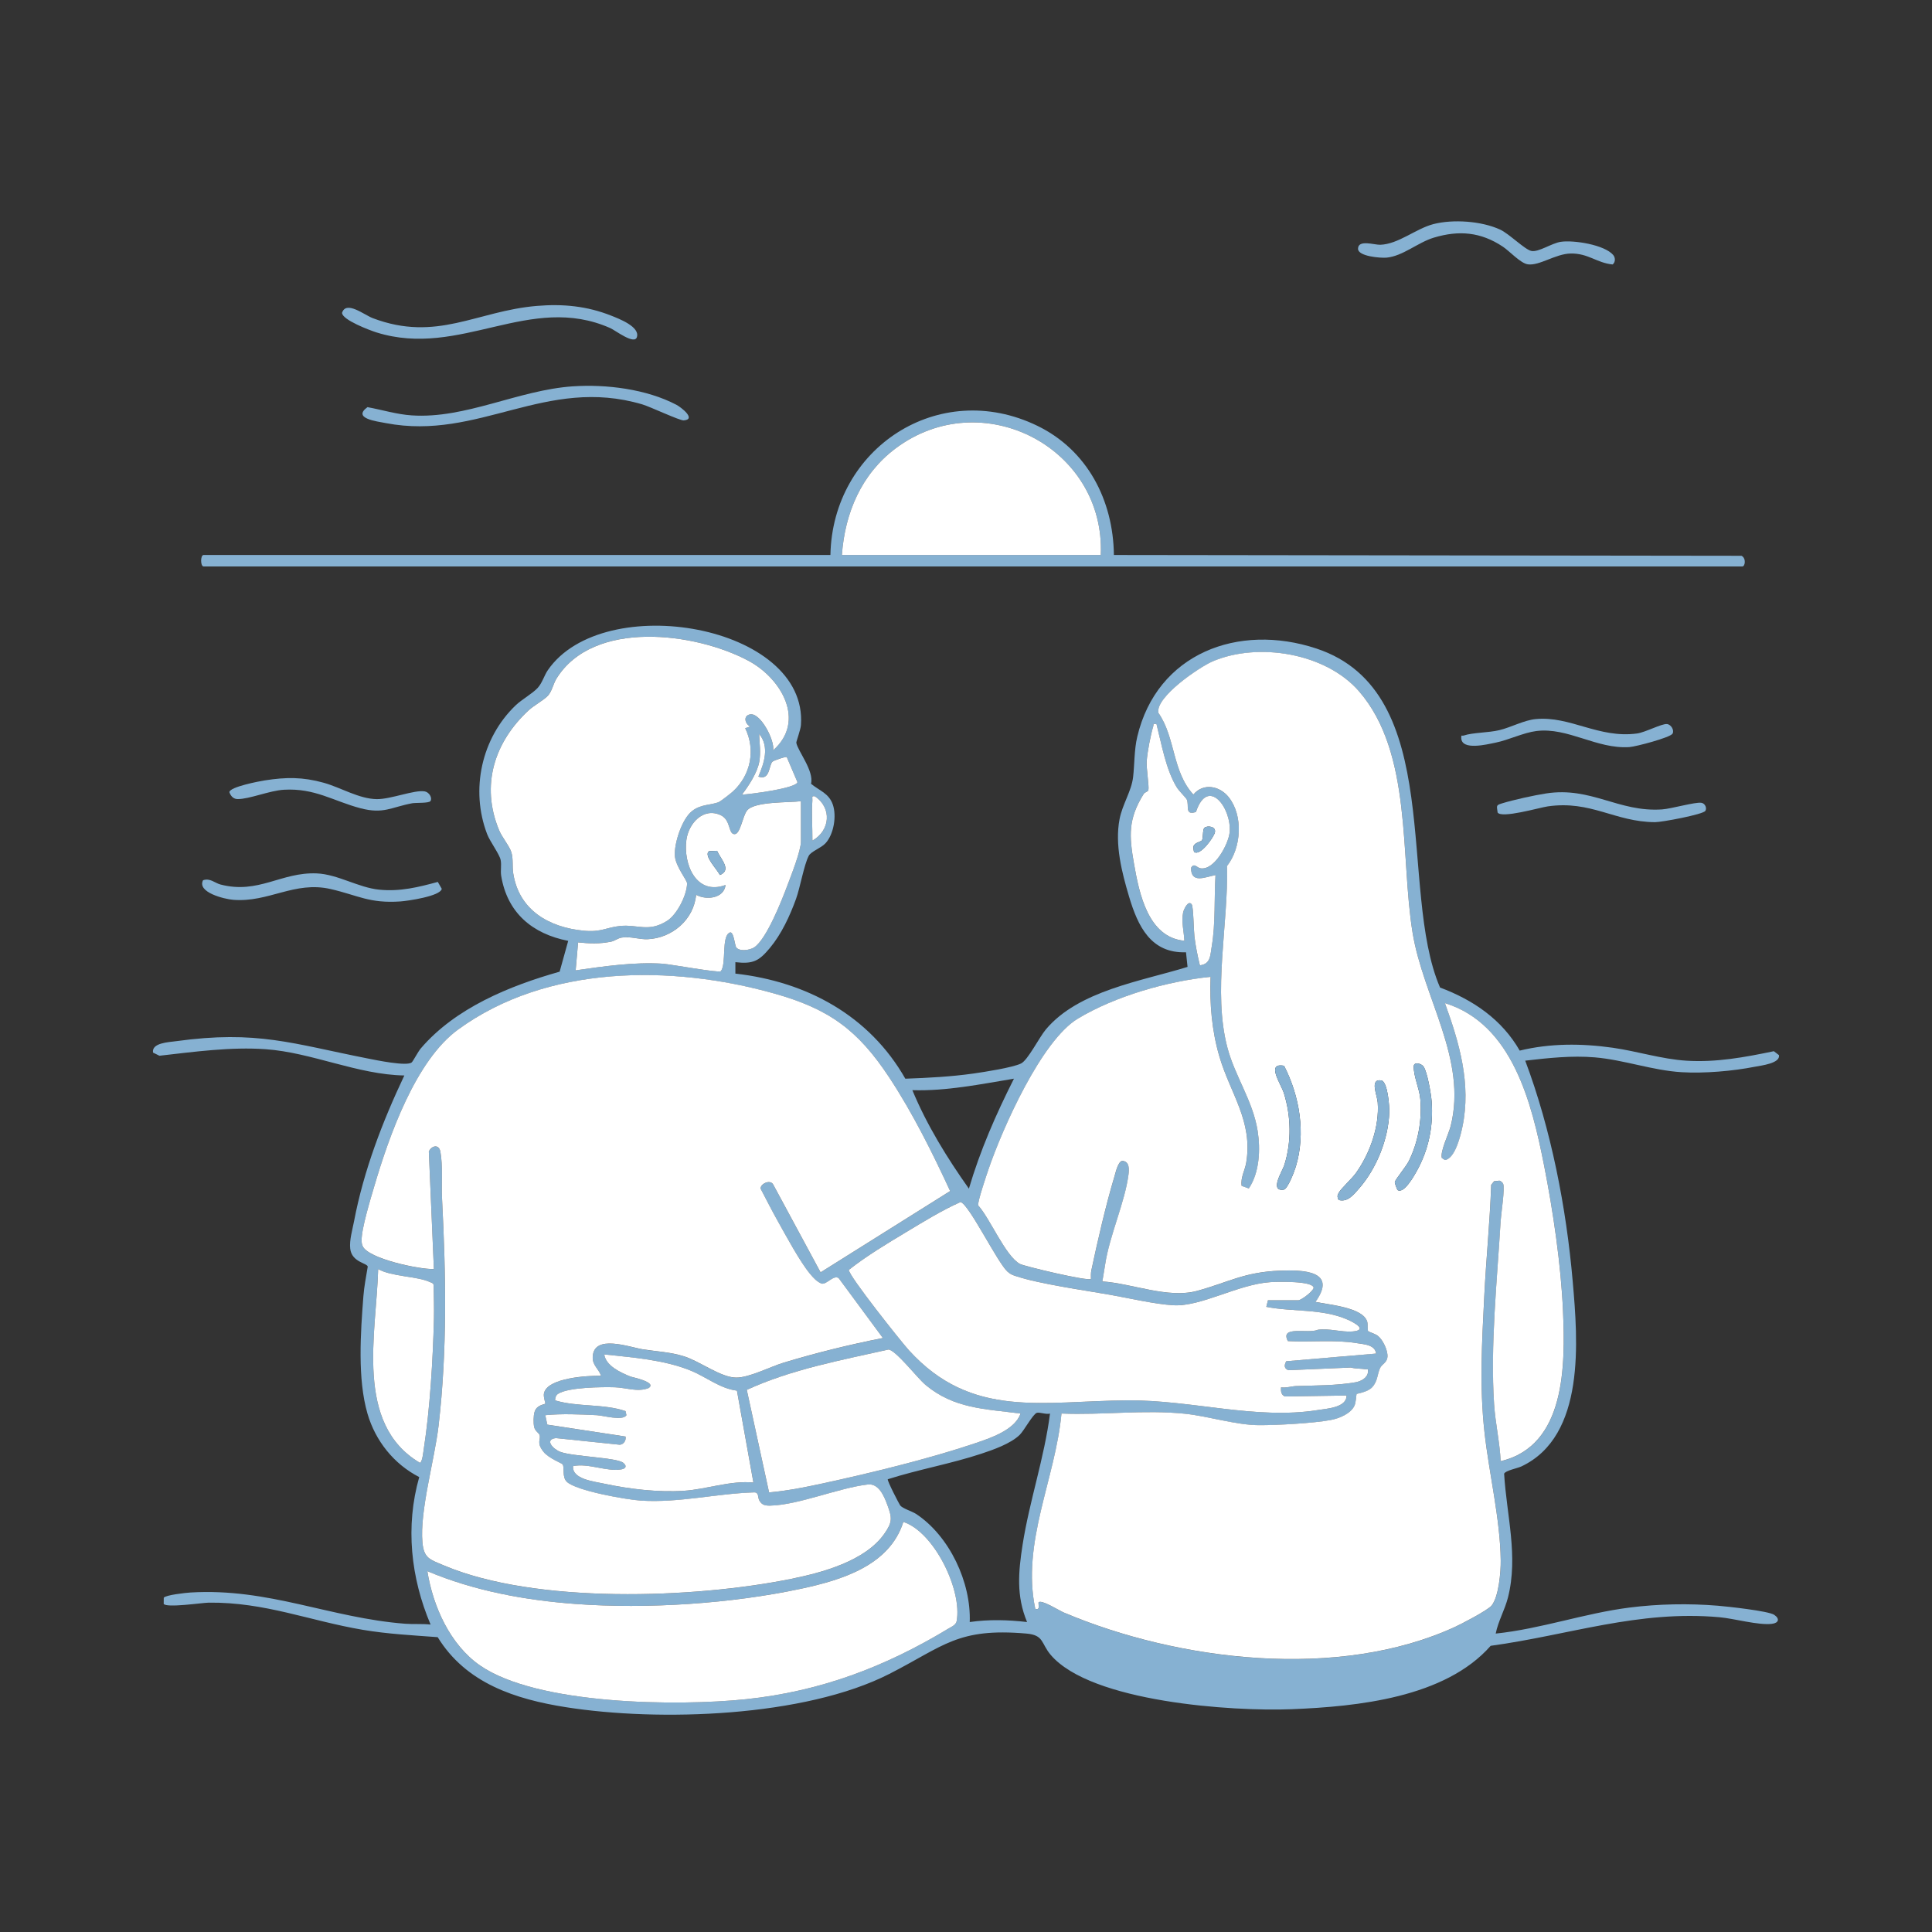
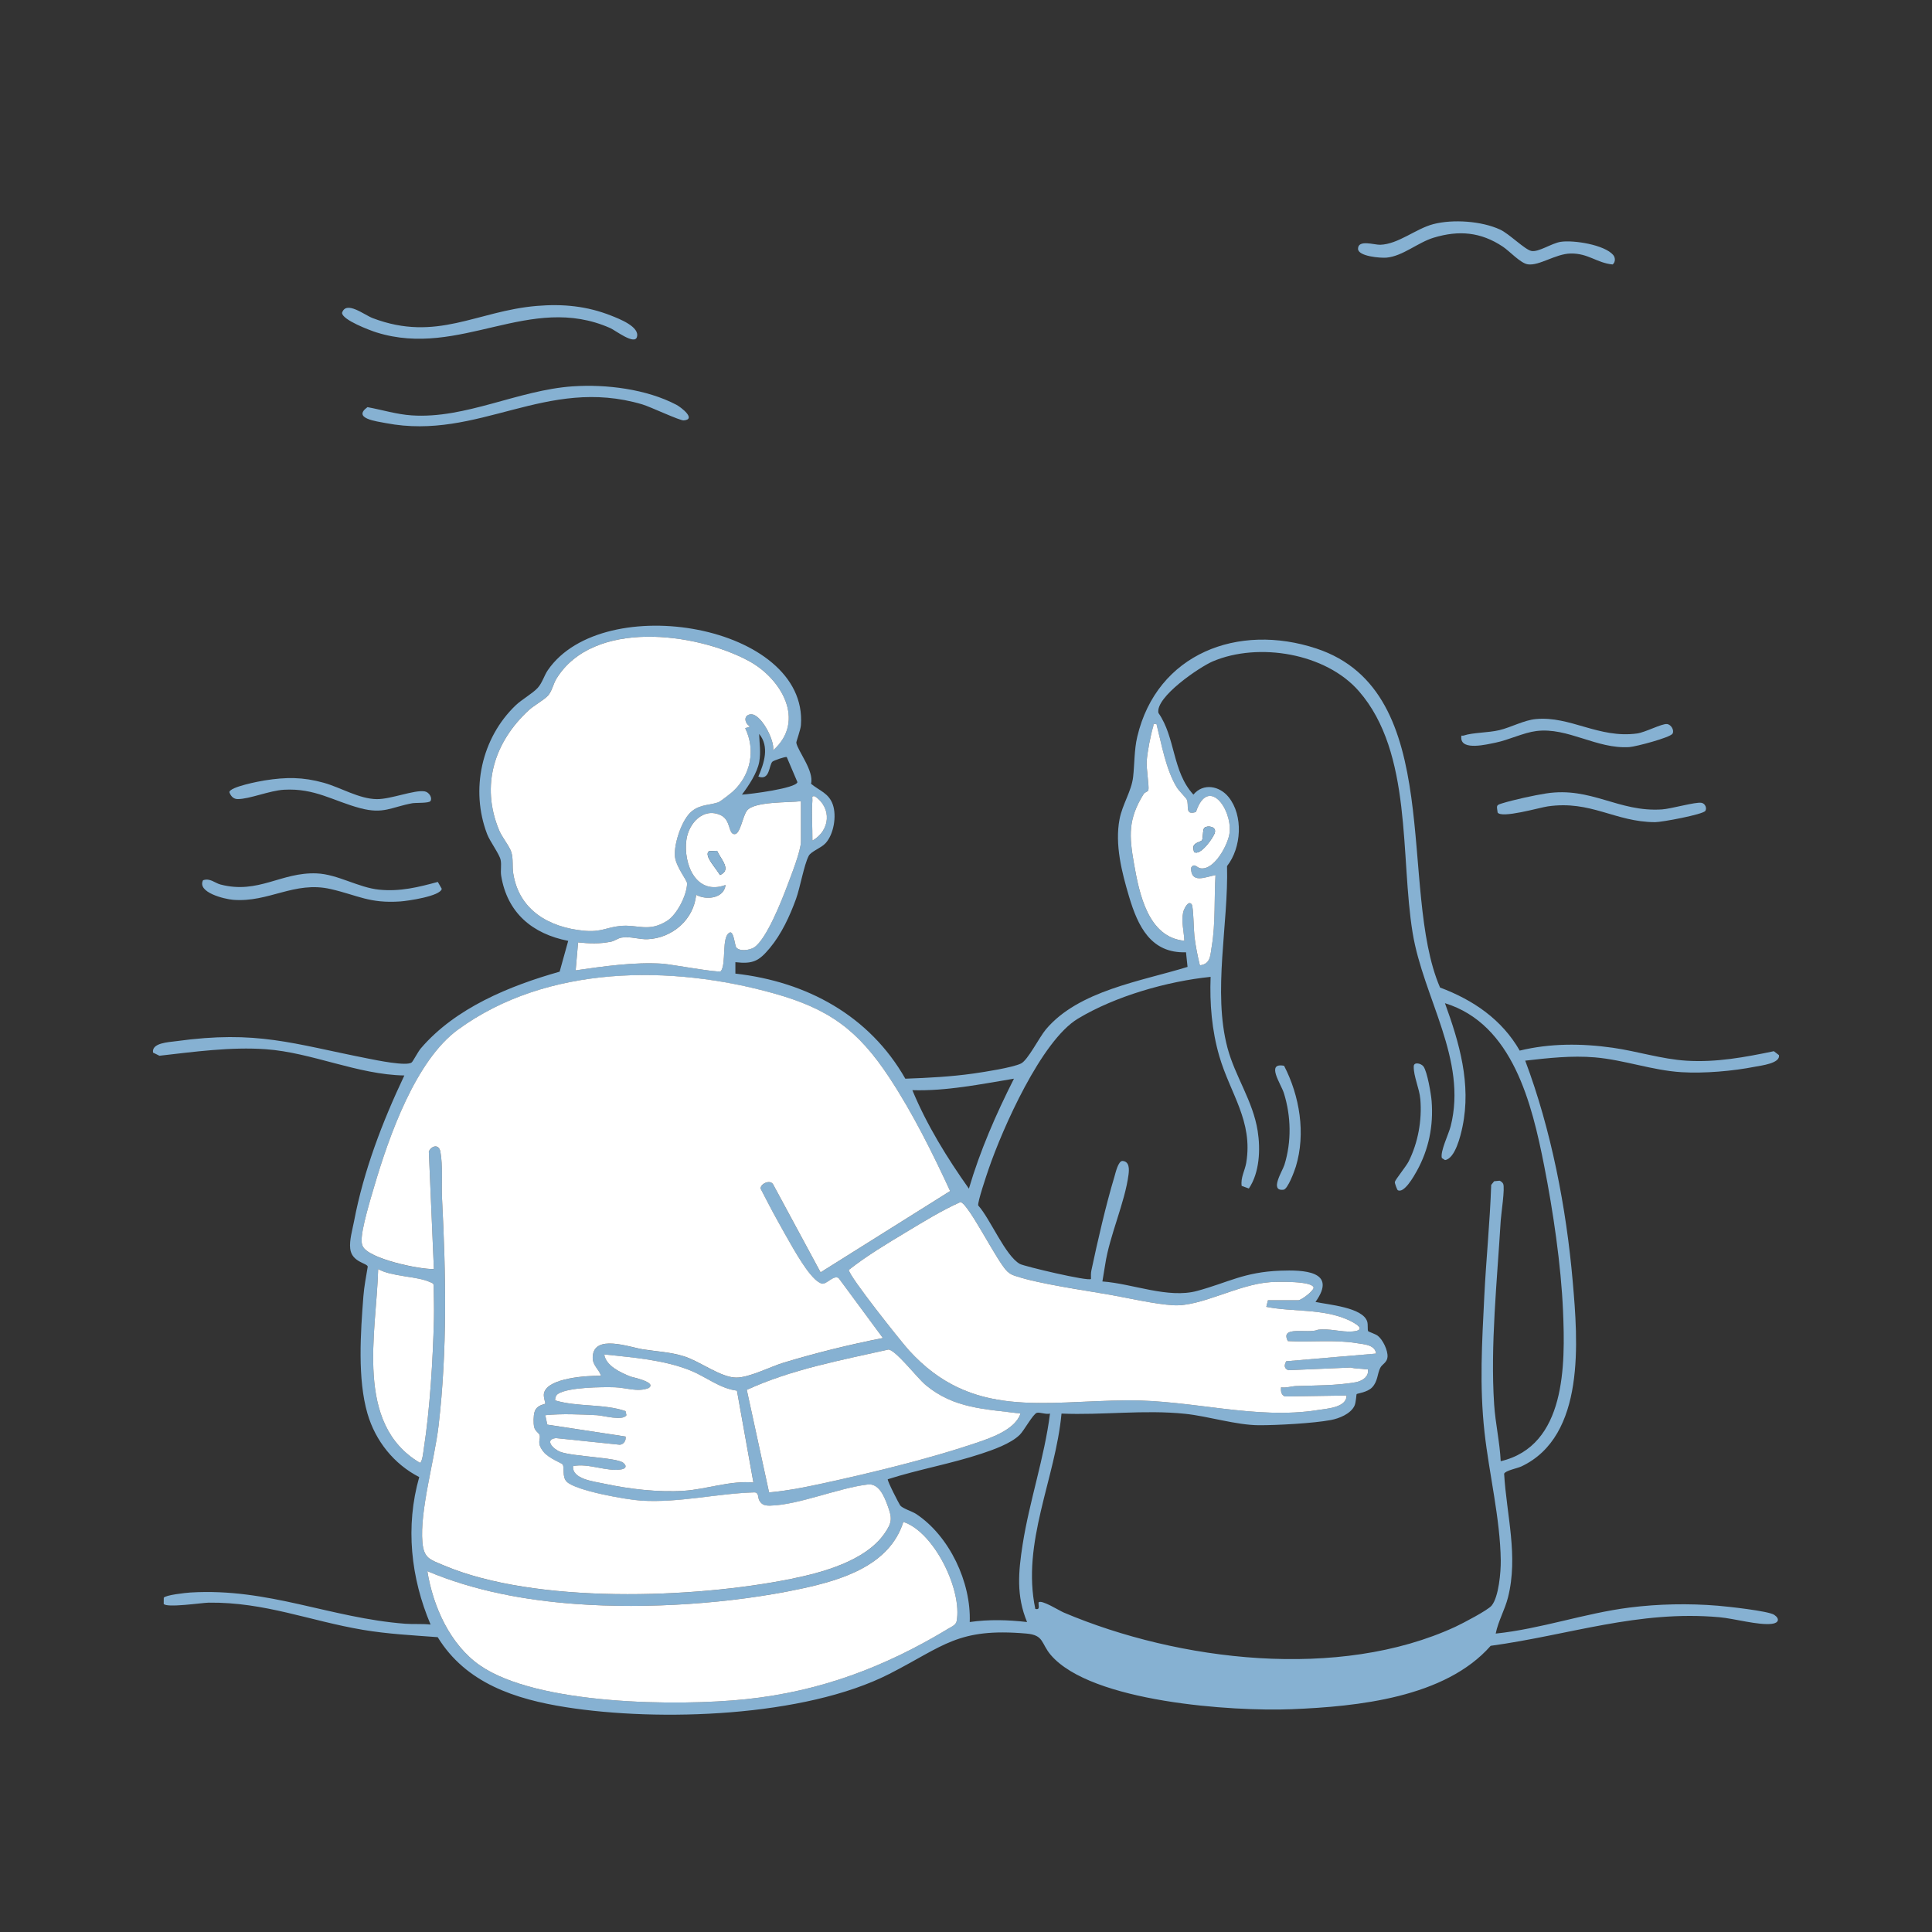
<svg xmlns="http://www.w3.org/2000/svg" width="480" height="480" viewBox="0 0 480 480" fill="none">
  <rect x="0" y="0" width="480" height="480" fill="#333333" stroke="none" />
  <g clip-path="url(#clip0_22_6282)">
    <path d="M182.704 239.028V241.887C200.393 243.885 215.986 252.292 224.926 267.999C230.581 267.799 236.285 267.505 241.883 266.71C244.525 266.335 251.532 265.25 253.657 264.23C255.363 263.414 258.184 257.733 259.849 255.75C267.963 246.1 283.511 243.791 295.041 240.223L294.658 236.588C285.897 236.907 282.685 230.034 280.527 222.807C278.703 216.701 276.948 209.836 278.149 203.526C278.85 199.839 281.121 196.556 281.52 193.036C281.883 189.814 281.785 186.278 282.546 183.055C287.444 162.311 307.682 154.716 327.041 161.12C359.533 171.867 347.205 220.861 357.774 245.35C365.99 248.425 373.139 253.279 377.569 261.02C385.153 259.176 392.95 259.217 400.657 260.306C406.763 261.171 412.834 263.145 419.018 263.528C426.399 263.989 433.54 262.664 440.709 261.167L441.975 262.142C442.374 264.205 437.428 264.744 436.019 265.025C430.495 266.114 423.411 266.722 417.801 266.384C410.529 265.947 403.482 263.316 396.235 262.7C390.466 262.211 384.661 262.86 378.937 263.516C385.39 280.679 389.143 300.057 390.739 318.375C392.017 333.058 393.988 356.776 377.988 364.33C376.991 364.799 373.97 365.358 373.697 366.149C374.304 376.448 377.259 386.591 374.654 396.886C373.872 399.974 372.227 402.743 371.604 405.859C382.861 404.685 393.626 400.818 404.842 399.395C411.999 398.485 419.572 398.342 426.765 398.934C429.143 399.129 439.345 400.231 440.791 401.197C442.236 402.164 441.931 403.229 440.225 403.437C436.85 403.844 430.894 402.123 427.172 401.793C407.012 399.994 389.917 406.218 370.354 408.898C359.008 421.791 337.276 423.985 320.934 424.646C306.257 425.241 271.102 422.912 261.066 411.174C258.599 408.286 259.438 406.235 254.98 405.851C237.922 404.379 234.538 408.943 220.977 415.868C199.864 426.644 163.666 427.782 140.631 424.152C128.015 422.166 115.756 418.189 108.742 406.748C102.525 406.283 96.353 405.969 90.197 404.933C76.905 402.694 65.811 398.016 51.862 398.175C50.238 398.195 41.33 399.541 40.671 398.473L40.687 396.96C41.098 396.274 46.171 395.724 47.315 395.654C66.735 394.472 81.969 401.972 100.668 403.416C102.736 403.575 104.906 403.383 106.979 403.62C102.053 392.004 100.672 379.221 104.157 366.977C97.884 363.759 93.275 358.008 91.3 351.213C88.78 342.541 89.586 331.088 90.283 322.058C90.47 319.615 90.967 317.102 91.365 314.684C91.219 313.795 87.396 313.611 87.013 310.234C86.773 308.117 87.559 305.539 87.962 303.418C90.352 290.839 95.013 278.697 100.457 267.199C88.85 266.995 77.479 261.493 66.051 260.677C57.355 260.053 48.235 261.318 39.608 262.297L38.016 261.509C37.642 259.087 41.884 258.936 43.716 258.683C63.881 255.905 72.585 259.282 91.427 262.99C93.389 263.377 101.132 264.993 102.297 263.94C102.663 263.61 103.856 261.281 104.54 260.482C113.118 250.436 126.602 244.925 139.04 241.41L141.169 233.758C132.273 232.012 126.04 226.816 124.518 217.598C124.302 216.301 124.644 214.959 124.383 213.654C124.09 212.194 121.741 209.106 121.024 207.23C116.803 196.197 119.636 183.329 128.137 175.216C129.643 173.776 132.318 172.3 133.596 170.897C134.728 169.657 135.188 167.834 136.116 166.488C149.877 146.494 200.788 155.234 198.992 180.131C198.907 181.338 197.8 184.275 197.84 184.528C198.195 186.588 202.29 191.511 201.496 194.72C203.577 196.458 205.922 197.045 206.911 199.896C207.9 202.747 207.147 207.279 205.103 209.498C203.98 210.717 201.5 211.521 200.918 212.646C199.738 214.922 198.805 220.482 197.763 223.353C196.228 227.591 194.14 232.098 191.233 235.573C188.554 238.775 187.076 239.554 182.691 239.048L182.704 239.028ZM192.071 186.416C200.32 179.111 194.091 168.527 185.969 164.179C172.77 157.111 147.386 153.815 138.25 168.596C137.46 169.873 137.11 171.749 136.149 172.818C135.188 173.886 132.66 175.257 131.398 176.419C122.848 184.291 119.351 195.092 124 206.271C124.75 208.07 126.622 210.277 127.058 211.774C127.551 213.478 127.229 215.224 127.514 217.027C128.967 226.176 136.446 230.417 145.089 231.233C149.307 231.633 150.647 230.413 153.993 230.058C158.431 229.589 161.102 231.714 165.739 228.77C168.238 227.183 170.653 222.358 170.702 219.486C170.718 218.671 167.872 215.342 167.668 212.671C167.428 209.551 169.435 203.457 171.915 201.512C174.195 199.721 176.503 200.117 178.612 199.248C179.035 199.072 181.604 197.078 182.097 196.621C186.514 192.551 187.76 186.335 185.138 180.914L186.364 180.502C185.097 179.817 184.588 177.92 186.245 177.496C188.863 176.827 192.568 184.026 192.067 186.412L192.071 186.416ZM358.992 249.228C362.595 259.148 365.554 269.292 363.356 279.909C362.892 282.156 361.544 287.829 359.016 288.221L358.226 287.715C357.762 286.116 359.916 281.773 360.413 279.815C364.614 263.267 353.626 247.948 350.967 231.776C347.853 212.85 350.988 187.085 337.622 171.729C329.386 162.262 312.653 159.501 301.311 164.318C298.049 165.704 286.98 173.205 287.814 177.137C292.097 183.28 291.194 191.633 296.498 197.421C298.957 194.464 303 195.243 305.251 198.041C308.948 202.637 308.435 210.627 304.853 215.179C305.243 229.557 301.249 246.361 304.962 260.327C306.86 267.464 311.269 273.46 312.462 280.957C313.194 285.562 312.942 291.341 310.275 295.277L308.492 294.637C308.183 292.585 309.302 290.823 309.624 288.89C311.354 278.526 305.63 271.698 302.923 262.366C301.07 255.979 300.521 249.347 300.773 242.698C290.001 243.804 277.107 247.475 267.788 253.095C258.721 258.556 249.077 280.378 245.624 290.44C245.132 291.867 242.831 298.662 243.035 299.495C246.011 302.774 249.781 312.037 253.396 314.027C254.43 314.598 270.43 318.412 271.049 317.755C271.041 317.041 271.004 316.323 271.155 315.614C272.686 308.411 274.758 299.364 276.867 292.377C277.136 291.488 277.811 288.343 278.919 288.437C280.645 288.58 280.547 290.546 280.38 291.822C279.477 298.801 275.654 306.999 274.583 314.158L273.887 318.379C281.325 318.885 290.188 322.694 297.427 320.724C305.251 318.595 309.058 316.046 318.06 315.699C323.719 315.483 332.398 315.699 326.829 323.461C329.935 324.15 338.562 324.787 339.678 328.335C339.926 329.122 339.702 330.374 339.922 330.742C339.987 330.852 341.734 331.439 342.275 331.851C343.57 332.83 344.836 335.506 344.726 337.108C344.628 338.528 343.407 338.903 342.939 339.809C342.157 341.31 342.361 343.153 340.895 344.695C339.718 345.931 337.194 346.196 337.06 346.359C336.954 346.485 336.917 348.411 336.51 349.275C335.562 351.274 332.716 352.412 330.664 352.799C326.365 353.615 317.266 354.113 312.787 354.092C307.1 354.068 300.228 351.857 294.414 351.253C284.207 350.197 273.972 351.633 263.729 351.2C262.227 367.421 253.738 383.243 257.223 399.737C258.51 400.019 257.94 398.921 258.033 398.106C258.762 397.359 263.171 400.161 264.275 400.626C292.822 412.732 332.696 417.541 361.589 404.167C363.295 403.375 369.638 400.072 370.591 398.909C372.378 396.727 372.895 390.507 372.858 387.689C372.728 377.329 369.968 366.173 368.824 355.842C367.541 344.267 368.201 333.552 368.771 322.009C369.223 312.828 370.175 303.602 370.485 294.388L371.214 293.478L372.553 293.344C372.899 293.442 373.294 293.78 373.453 294.102C373.958 295.13 372.948 301.567 372.846 303.284C371.963 318.13 370.245 334.27 371.218 348.957C371.527 353.648 372.622 358.326 372.846 363.033C389.082 359.219 388.903 339.091 388.329 325.696C387.844 314.272 385.858 300.853 383.639 289.608C380.606 274.251 375.859 254.433 359 249.241L358.992 249.228ZM287.33 179.89C286.276 179.776 286.683 179.89 286.508 180.486C285.848 182.741 285.062 186.755 284.895 189.076C284.761 190.944 285.547 195.402 285.307 196.323C285.209 196.699 284.427 196.797 284.134 197.27C280.246 203.502 280.511 207.654 281.744 214.657C283.051 222.068 285.245 232.893 294.251 233.733C294.141 231.404 293.465 229.039 293.942 226.689C294.1 225.906 295.269 223.443 296.099 224.748C296.498 225.372 296.58 231.315 296.747 232.665C297.04 235.039 297.524 237.523 298.106 239.835C300.785 239.525 300.667 237.372 301.062 235.047C302.011 229.443 301.636 223.129 301.986 217.419C299.401 217.904 295.9 219.637 295.904 215.624C296.645 214.274 297.361 215.575 298.22 215.726C301.693 216.338 305.211 209.706 305.492 206.818C306.074 200.822 300.114 192.816 297.125 201.736C294.243 202.686 295.501 200.108 294.858 198.661C294.646 198.179 292.912 196.544 292.297 195.516C289.642 191.09 288.584 184.883 287.326 179.894L287.33 179.89ZM188.407 192.938C189.853 189.581 191.216 185.507 188.607 182.337C188.676 184.691 189.067 186.885 188.627 189.288C188.126 192.037 185.997 195.226 184.332 197.421C186.347 197.319 197.767 195.871 198.121 194.321L195.463 188.084C195.023 187.958 192.218 188.953 191.917 189.226C191.013 190.058 191.314 194.035 188.403 192.934L188.407 192.938ZM201.842 208.849C206.243 206.377 206.769 200.757 202.445 197.841C201.525 197.669 201.883 198.244 201.838 198.852C201.606 202.046 201.863 205.627 201.842 208.853V208.849ZM198.988 199.06C196.008 199.427 187.422 199.081 185.606 201.357C184.466 202.788 183.953 207.242 182.496 207.238C180.871 207.238 181.633 203.73 179.043 202.523C174.699 200.5 171.068 204.595 170.526 208.678C169.733 214.674 172.945 222.574 180.261 219.862C179.886 223.206 175.481 223.728 172.937 222.305C172.395 228.451 166.984 233.064 160.935 233.338C158.736 233.436 156.688 232.583 154.437 232.938C153.497 233.085 152.694 233.778 151.791 233.958C148.868 234.533 146.559 234.439 143.62 234.133L143.017 241.075C149.881 240.084 157.661 238.962 164.603 239.423C166.581 239.554 178.453 241.728 179.052 241.312C180.542 239.566 179.153 232.685 181.283 231.69C182.296 231.217 182.553 234.904 182.899 235.365C183.721 236.45 186.29 236.087 187.385 235.357C190.455 233.321 194.245 223.643 195.626 219.96C196.558 217.476 198.984 211.382 198.984 209.049V199.056L198.988 199.06ZM203.878 316.119L236.057 295.926C231.697 286.488 226.726 276.491 220.981 267.778C213.16 255.913 206.015 250.672 192.238 246.814C166.805 239.688 135.88 239.684 113.774 255.828C103.258 263.508 96.67 282.258 93.031 294.596C92.111 297.708 89.794 305.286 89.843 308.174C89.851 308.716 89.876 309.071 90.095 309.585C91.447 312.763 104.292 315.434 107.797 315.304L106.543 286.124C107.089 284.73 109.035 284.097 109.413 286.149C110.069 289.689 109.649 294.319 109.833 297.965C110.789 316.747 111.144 335.408 108.965 354.206C107.992 362.592 104.251 375.44 104.951 383.21C105.314 387.203 106.808 387.464 110.244 388.92C133.039 398.591 172.57 397.151 196.623 392.269C204.301 390.711 214.931 387.84 219.682 381.11C221.726 378.214 221.665 377.174 220.472 373.935C219.654 371.716 218.331 368.51 215.595 368.829C208.393 369.665 198.382 373.911 191.461 374.074C190.178 374.102 189.303 373.988 188.643 372.789C188.24 372.055 188.595 370.766 187.385 370.79C177.989 371.072 168.739 373.429 159.282 372.838C155.785 372.618 143.033 370.403 140.786 368.119C139.585 366.899 140.318 364.656 139.776 363.828C139.622 363.592 136.296 362.278 135.086 360.777C133.116 358.33 134.472 357.747 134.036 356.486C133.881 356.042 132.961 355.601 132.721 354.586C132.481 353.57 132.513 351.755 132.819 350.776C133.36 349.018 135.31 348.965 135.481 348.741C135.563 348.635 134.964 347.13 135.143 346.204C135.905 342.301 146.132 341.75 149.324 341.823C148.745 340.066 147.178 339.262 147.259 337.145C147.487 331.374 156.379 334.714 159.754 335.253C163.194 335.799 166.402 335.897 169.859 336.958C173.906 338.197 179.031 342.26 182.911 342.268C186.184 342.276 191.347 339.572 194.71 338.556C202.795 336.113 211.056 334.07 219.349 332.442L208.352 317.543C207.066 316.727 205.454 319.117 204.175 318.938C202.958 318.485 202.066 317.474 201.264 316.507C198.732 313.468 195.267 307.012 193.219 303.357C191.746 300.726 190.378 298.026 188.981 295.351C188.798 294.209 191.318 292.92 192.092 294.29L203.878 316.132V316.119ZM251.914 267.995C243.568 269.369 235.202 271.103 226.673 270.85C230.272 279.529 235.283 287.646 240.718 295.318C243.515 285.823 247.46 276.809 251.914 267.995ZM315.018 323.053H322.55C323.246 323.053 326.088 320.953 326.373 319.99C326.369 318.183 317.156 318.444 315.613 318.546C307.535 319.093 298.457 324.652 291.593 324.289C287.016 324.044 280.564 322.531 275.861 321.699C269.278 320.533 258.392 319.027 252.407 317.053C251.515 316.76 251.002 316.568 250.29 315.911C247.77 313.603 240.69 299.066 238.638 298.65C233.972 300.726 229.486 303.508 225.081 306.155C220.244 309.063 215.338 312 210.897 315.495C210.779 316.866 223.912 333.372 225.85 335.501C241.455 352.644 259.092 348.048 280.197 347.913C296.226 347.811 311.965 352.775 327.391 350.328C329.732 349.956 334.556 349.712 334.568 346.71L319.281 346.95C318.292 346.6 318.19 345.596 318.279 344.67C319.566 344.874 320.804 344.401 322.041 344.36C326.817 344.197 331.991 344.254 336.783 343.422C338.119 343.19 339.812 342.317 339.877 340.804C339.918 339.902 339.832 340.29 339.254 340.188C338.151 340 336.767 340.082 335.607 339.76L320.099 340.424C318.963 339.972 319.049 339.14 319.566 338.197L341.897 336.293C341.612 334.086 338.961 334.009 337.158 333.711C331.499 332.773 325.681 333.515 319.973 333.189C317.901 329.212 325.034 331.455 327.423 330.374C330.249 329.967 333.29 331.019 335.993 330.803C339.922 330.493 336.555 328.629 334.841 327.874C328.47 325.064 321.3 325.998 314.615 324.681L315.022 323.053H315.018ZM93.955 315.304C93.548 331.121 87.966 353.774 104.324 363.432C104.931 363.318 105.2 360.565 105.297 359.913C106.828 350.001 107.557 337.798 107.809 327.76C107.883 324.925 107.777 322.066 107.736 319.236C107.606 318.746 107.19 318.701 106.816 318.526C103.653 317.045 97.362 317.221 93.955 315.304ZM253.543 351.2C244.773 350.038 237.018 350.022 229.926 344.063C227.89 342.354 222.602 335.477 220.737 335.293C208.849 337.965 196.639 340.221 185.537 345.311L191.074 370.795C196.236 370.334 201.281 369.241 206.325 368.131C217.622 365.643 231.135 362.311 242.05 358.648C245.885 357.363 252.179 355.304 253.543 351.204V351.2ZM183.09 345.502C178.946 345.021 175.383 342.056 171.581 340.514C164.924 337.818 157.226 337.268 150.134 336.513C150.549 339.364 154.205 341.02 156.656 342.007C157.087 342.182 163.394 343.426 161.13 344.874C158.431 345.935 155.467 344.752 152.776 344.67C149.657 344.577 141.144 344.65 138.645 346.306C138.095 346.669 137.94 347.309 137.92 347.925C143.575 349.618 149.849 348.696 155.422 350.589L155.646 351.612C154.685 353.105 149.963 351.69 148.302 351.604C144.12 351.392 139.577 351.192 135.481 351.604L135.986 353.954L155.43 356.911C155.605 357.853 155.015 358.856 153.997 358.946L138.107 357.298C135.16 357.661 137.484 360.072 139.219 360.712C142.459 361.907 153.142 362.107 154.836 363.42C155.785 364.158 155.573 364.852 154.413 365.064C150.81 365.721 146.233 363.469 142.402 364.252C142.04 367.491 147.601 368.074 150.064 368.608C156.302 369.958 163.528 370.803 169.904 370.387C175.575 370.016 181.38 367.809 187.19 368.327L183.098 345.507L183.09 345.502ZM260.871 351.196C259.992 351.49 258.196 350.788 257.594 351.013C256.584 351.384 254.439 355.418 253.335 356.495C251.084 358.685 246.736 360.206 243.768 361.185C236.252 363.673 228.13 365.097 220.566 367.515C220.35 367.805 223.424 373.727 223.644 374.013C224.246 374.788 226.612 375.481 227.621 376.146C235.894 381.624 241.293 393.121 240.926 402.992C245.624 402.307 250.469 402.441 255.171 402.992C252.46 396.482 253.01 390.511 254.068 383.74C255.754 372.948 259.487 362.123 260.871 351.196ZM106.169 390.352C107.561 399.08 111.803 408.612 119.233 413.764C133.409 423.598 168.45 423.932 185.35 422.162C203.756 420.229 219.78 414.192 235.495 404.693C236.289 404.211 237.49 403.742 237.669 402.792C239.123 395.128 232.112 380.62 224.43 378.116C221.022 388.969 209.032 392.571 199.066 394.708C181.641 398.44 160.739 399.811 143.013 398.501C130.4 397.571 117.837 395.255 106.164 390.352H106.169Z" fill="#86B1D2" />
-     <path d="M206.317 137.88C206.826 111.335 233.244 93.931 257.7 105.776C270.129 111.792 276.586 124.261 276.745 137.884L432.673 138.083C433.878 138.671 433.577 140.735 432.876 140.735H50.592C49.762 140.735 49.762 137.88 50.592 137.88H206.317ZM273.492 137.88C274.608 111.164 243.931 95.31 222.467 111.437C214.028 117.78 209.908 127.45 209.167 137.88H273.492Z" fill="#86B1D2" />
    <path d="M142.313 95.987C150.59 95.42 160.617 96.664 168.039 100.563C169.264 101.208 173.079 104.185 169.879 104.446C168.886 104.528 161.602 101.069 159.583 100.469C135.604 93.377 119.009 109.557 95.901 105.127C93.613 104.687 87.445 103.961 91.296 101.155C94.94 101.82 98.584 102.958 102.301 103.202C115.691 104.095 128.691 96.921 142.313 95.983V95.987Z" fill="#86B1D2" />
    <path d="M133.36 76.005C139.846 75.459 145.826 76.03 151.868 78.428C153.778 79.187 159.074 81.194 158.227 83.775C157.588 85.725 152.89 82.079 151.632 81.52C131.634 72.653 114.409 89.102 93.56 82.597C91.952 82.095 84.986 79.48 84.982 77.718C86 74.582 90.494 78.245 92.62 79.048C108.522 85.064 118.407 77.266 133.356 76.005H133.36Z" fill="#86B1D2" />
    <path d="M400.799 63.357C401.365 64.018 401.373 65.16 400.649 65.707C396.675 65.311 394.599 62.901 390.202 62.986C386.456 63.06 382.434 66.09 379.576 65.67C377.76 65.405 375.077 62.411 373.363 61.273C367.904 57.639 362.481 57.162 356.227 59.042C352.258 60.237 348.529 63.639 344.486 64.01C342.988 64.149 337.394 63.696 337.398 61.807C337.398 59.442 341.449 60.861 342.91 60.812C347.397 60.674 351.773 56.807 356.13 55.677C360.991 54.421 368.091 54.91 372.7 57.039C374.951 58.08 378.823 62.003 380.455 62.346C382.251 62.721 385.508 60.408 387.796 60.074C391.008 59.605 398.621 60.808 400.799 63.349V63.357Z" fill="#86B1D2" />
    <path d="M50.45 218.695C52.184 218.083 53.381 219.389 54.773 219.752C64.231 222.219 69.861 216.619 78.7 216.994C83.919 217.215 88.992 220.51 94.203 221.036C99.415 221.563 104.039 220.392 108.77 219.111L109.755 220.824C109.417 222.676 101.23 223.839 99.459 223.961C91.744 224.491 88.907 222.431 82.144 220.881C73.127 218.818 66.747 224.283 57.904 223.553C55.702 223.369 48.915 221.701 50.446 218.699L50.45 218.695Z" fill="#86B1D2" />
    <path d="M415.525 182.289C414.914 183.263 406.401 185.507 404.805 185.613C396.683 186.143 389.522 180.629 381.689 181.624C378.456 182.036 374.829 183.851 371.547 184.516C369.365 184.956 363.136 186.518 363.047 183.365C363.018 182.411 363.152 182.913 363.669 182.737C365.888 181.987 369.772 182.06 372.512 181.403C375.443 180.698 378.611 178.928 381.571 178.65C390.149 177.847 397.208 183.52 406.723 182.231C408.746 181.958 412.854 179.764 414.145 179.886C415.207 179.988 416.034 181.481 415.529 182.289H415.525Z" fill="#86B1D2" />
    <path d="M423.679 201.471C423.069 202.36 412.87 204.273 411.197 204.265C401.186 204.22 395.295 198.779 384.498 200.349C382.499 200.639 373.017 203.408 372.077 201.858C371.857 200.129 371.649 200.068 373.147 199.603C375.956 198.726 381.196 197.58 384.131 197.127C395.34 195.394 402.09 201.83 412.927 201.096C415.232 200.941 421.143 199.219 422.694 199.452C423.675 199.599 424.127 200.822 423.679 201.471Z" fill="#86B1D2" />
    <path d="M106.942 199.024C106.564 199.591 103.319 199.399 102.399 199.57C97.159 200.549 95.303 202.315 89.562 200.806C82.824 199.032 78.256 195.765 70.546 196.209C66.955 196.417 61.996 198.538 59.06 198.53C57.974 198.53 57.322 197.767 56.988 196.809C57.094 195.491 64.382 194.109 65.786 193.888C71.083 193.056 75.219 193.024 80.418 194.472C84.632 195.642 89.183 198.481 93.593 198.542C97.102 198.591 102.993 196.164 105.534 196.621C106.604 196.813 107.484 198.22 106.942 199.032V199.024Z" fill="#86B1D2" />
-     <path d="M358.992 249.228C375.851 254.421 380.598 274.239 383.631 289.595C385.85 300.841 387.832 314.26 388.321 325.684C388.891 339.078 389.07 359.207 372.838 363.021C372.614 358.314 371.523 353.639 371.209 348.945C370.236 334.257 371.954 318.118 372.838 303.271C372.94 301.554 373.953 295.118 373.445 294.09C373.286 293.768 372.887 293.425 372.545 293.332L371.205 293.466L370.477 294.376C370.167 303.59 369.215 312.816 368.763 321.997C368.193 333.54 367.537 344.254 368.816 355.83C369.96 366.165 372.72 377.321 372.85 387.676C372.887 390.495 372.37 396.711 370.582 398.897C369.63 400.059 363.287 403.367 361.581 404.154C332.687 417.524 292.814 412.716 264.266 400.614C263.167 400.149 258.754 397.347 258.025 398.093C257.932 398.909 258.502 400.01 257.215 399.725C253.73 383.231 262.219 367.409 263.721 351.188C273.964 351.621 284.199 350.185 294.406 351.241C300.219 351.845 307.096 354.056 312.779 354.08C317.258 354.1 326.357 353.603 330.656 352.787C332.708 352.4 335.554 351.262 336.502 349.263C336.913 348.398 336.946 346.477 337.052 346.347C337.186 346.184 339.71 345.918 340.887 344.683C342.353 343.145 342.149 341.301 342.931 339.796C343.403 338.895 344.62 338.516 344.718 337.096C344.828 335.493 343.566 332.818 342.267 331.839C341.722 331.427 339.979 330.839 339.914 330.729C339.69 330.358 339.914 329.11 339.67 328.323C338.554 324.77 329.927 324.134 326.821 323.449C332.39 315.691 323.71 315.471 318.051 315.687C309.05 316.034 305.243 318.583 297.418 320.712C290.18 322.682 281.321 318.873 273.879 318.367L274.575 314.145C275.641 306.987 279.468 298.785 280.372 291.81C280.539 290.534 280.637 288.568 278.911 288.425C277.803 288.335 277.127 291.476 276.859 292.365C274.75 299.356 272.678 308.398 271.147 315.601C270.996 316.307 271.033 317.029 271.041 317.743C270.418 318.399 254.422 314.586 253.388 314.015C249.773 312.024 246.003 302.762 243.027 299.482C242.823 298.65 245.124 291.855 245.616 290.428C249.069 280.365 258.717 258.548 267.78 253.083C277.103 247.466 289.997 243.792 300.765 242.686C300.513 249.334 301.062 255.966 302.915 262.354C305.622 271.686 311.346 278.514 309.616 288.878C309.294 290.811 308.171 292.573 308.484 294.625L310.267 295.265C312.934 291.329 313.186 285.549 312.454 280.945C311.257 273.448 306.847 267.452 304.954 260.314C301.245 246.349 305.235 229.54 304.844 215.167C308.427 210.615 308.94 202.629 305.243 198.028C302.992 195.23 298.953 194.451 296.49 197.408C291.185 191.621 292.089 183.267 287.806 177.125C286.972 173.189 298.041 165.692 301.302 164.305C312.645 159.484 329.374 162.25 337.614 171.717C350.98 187.073 347.845 212.838 350.959 231.763C353.618 247.935 364.606 263.255 360.404 279.802C359.908 281.76 357.754 286.104 358.218 287.703L359.008 288.209C361.532 287.817 362.88 282.144 363.348 279.896C365.546 269.279 362.587 259.136 358.984 249.216L358.992 249.228ZM347.234 295.669C348.801 296.66 351.321 292.153 351.989 290.954C354.973 285.566 356.162 279.717 355.682 273.546C355.543 271.784 354.603 266.257 353.662 264.964C353.109 264.201 351.273 263.732 351.24 264.927C351.175 267.391 352.649 270.405 352.877 273.093C353.316 278.31 352.319 283.861 349.982 288.535C349.367 289.763 346.676 293.05 346.546 293.646C346.477 293.972 347.136 295.608 347.234 295.665V295.669ZM319.029 264.793C314.428 263.908 318.267 269.316 318.972 271.572C320.771 277.323 320.901 283.649 319.102 289.416C318.625 290.941 315.307 296.04 318.894 295.579C319.953 295.444 321.614 290.933 321.948 289.824C324.443 281.613 322.896 272.294 319.024 264.793H319.029ZM332.569 298.128C334.792 298.756 336.282 296.843 337.618 295.322C341.974 290.358 344.954 283 345.162 276.368C345.211 274.843 344.799 268.953 343.256 268.443C340.183 267.884 342.153 272.024 342.292 273.909C342.731 279.904 340.358 286.52 336.93 291.366C335.794 292.969 333.229 295.183 332.561 296.411C332.183 297.108 332.26 297.435 332.569 298.128Z" fill="white" />
    <path d="M203.878 316.12L192.092 294.278C191.318 292.908 188.798 294.196 188.981 295.338C190.378 298.014 191.746 300.714 193.22 303.345C195.267 307 198.732 313.456 201.264 316.495C202.066 317.457 202.958 318.473 204.175 318.926C205.454 319.105 207.066 316.715 208.352 317.531L219.349 332.43C211.056 334.058 202.795 336.101 194.71 338.544C191.347 339.56 186.184 342.268 182.911 342.256C179.027 342.244 173.902 338.185 169.859 336.945C166.402 335.885 163.194 335.783 159.754 335.241C156.379 334.706 147.487 331.362 147.259 337.133C147.174 339.25 148.745 340.057 149.324 341.811C146.128 341.742 135.905 342.289 135.143 346.192C134.964 347.114 135.563 348.623 135.481 348.729C135.31 348.953 133.36 349.006 132.819 350.764C132.518 351.747 132.489 353.583 132.721 354.574C132.953 355.565 133.881 356.034 134.036 356.474C134.476 357.731 133.116 358.318 135.086 360.765C136.296 362.266 139.622 363.579 139.777 363.816C140.322 364.644 139.585 366.887 140.786 368.107C143.034 370.391 155.785 372.606 159.282 372.826C168.739 373.417 177.993 371.06 187.385 370.778C188.595 370.758 188.236 372.047 188.643 372.777C189.303 373.976 190.178 374.094 191.461 374.062C198.386 373.899 208.393 369.653 215.595 368.817C218.331 368.498 219.654 371.708 220.472 373.923C221.669 377.162 221.726 378.202 219.682 381.098C214.931 387.832 204.301 390.699 196.623 392.257C172.57 397.143 133.039 398.583 110.244 388.908C106.808 387.452 105.314 387.191 104.951 383.198C104.247 375.432 107.992 362.58 108.965 354.194C111.148 335.4 110.793 316.735 109.833 297.953C109.645 294.311 110.065 289.681 109.413 286.137C109.035 284.085 107.089 284.722 106.543 286.112L107.797 315.292C104.292 315.418 91.447 312.746 90.095 309.573C89.88 309.059 89.851 308.704 89.843 308.162C89.79 305.274 92.111 297.696 93.031 294.584C96.67 282.246 103.258 263.496 113.774 255.816C135.88 239.672 166.809 239.676 192.238 246.802C206.015 250.66 213.16 255.901 220.981 267.766C226.726 276.478 231.697 286.475 236.057 295.914L203.878 316.107V316.12Z" fill="white" />
    <path d="M192.072 186.416C192.572 184.026 188.868 176.827 186.25 177.5C184.589 177.924 185.102 179.821 186.368 180.506L185.142 180.918C187.768 186.335 186.522 192.555 182.101 196.625C181.609 197.082 179.04 199.076 178.616 199.252C176.503 200.121 174.199 199.725 171.919 201.516C169.44 203.461 167.433 209.555 167.673 212.675C167.88 215.346 170.722 218.675 170.706 219.49C170.653 222.362 168.239 227.187 165.743 228.774C161.106 231.718 158.435 229.593 153.997 230.062C150.651 230.417 149.311 231.637 145.094 231.237C136.45 230.421 128.972 226.18 127.518 217.031C127.233 215.232 127.555 213.483 127.062 211.778C126.631 210.281 124.754 208.074 124.005 206.275C119.351 195.096 122.848 184.295 131.402 176.423C132.664 175.261 135.176 173.903 136.153 172.822C137.13 171.741 137.464 169.877 138.254 168.6C147.39 153.819 172.778 157.115 185.973 164.183C194.095 168.535 200.324 179.115 192.076 186.42L192.072 186.416Z" fill="white" />
    <path d="M315.019 323.053L314.611 324.681C321.296 325.998 328.466 325.064 334.837 327.874C336.551 328.629 339.918 330.493 335.989 330.803C333.286 331.015 330.245 329.967 327.42 330.374C325.034 331.455 317.897 329.212 319.969 333.189C325.677 333.515 331.495 332.773 337.154 333.711C338.953 334.009 341.604 334.09 341.893 336.293L319.562 338.197C319.045 339.14 318.96 339.972 320.095 340.424L335.603 339.76C336.763 340.082 338.147 340 339.251 340.188C339.829 340.286 339.91 339.898 339.873 340.804C339.808 342.317 338.119 343.19 336.779 343.422C331.987 344.254 326.813 344.197 322.037 344.36C320.804 344.401 319.562 344.878 318.276 344.67C318.186 345.596 318.288 346.604 319.277 346.95L334.565 346.71C334.552 349.712 329.728 349.956 327.387 350.327C311.961 352.775 296.222 347.811 280.193 347.913C259.092 348.047 241.456 352.644 225.846 335.501C223.909 333.372 210.775 316.87 210.893 315.495C215.335 312 220.24 309.063 225.077 306.155C229.482 303.508 233.969 300.726 238.634 298.65C240.686 299.066 247.766 313.599 250.286 315.911C250.999 316.564 251.512 316.76 252.403 317.053C258.388 319.027 269.274 320.532 275.857 321.699C280.56 322.531 287.017 324.044 291.589 324.289C298.453 324.656 307.536 319.093 315.609 318.546C317.156 318.44 326.365 318.183 326.369 319.99C326.084 320.948 323.242 323.053 322.546 323.053H315.014H315.019Z" fill="white" />
    <path d="M106.169 390.352C117.841 395.259 130.401 397.571 143.017 398.501C160.743 399.811 181.645 398.44 199.07 394.708C209.04 392.571 221.03 388.969 224.434 378.116C232.112 380.616 239.127 395.128 237.673 402.792C237.494 403.743 236.293 404.212 235.499 404.693C219.784 414.188 203.76 420.229 185.354 422.162C168.454 423.936 133.413 423.602 119.237 413.764C111.811 408.613 107.569 399.081 106.173 390.352H106.169Z" fill="white" />
    <path d="M253.543 351.2C252.179 355.299 245.885 357.359 242.05 358.644C231.135 362.307 217.622 365.639 206.325 368.127C201.281 369.236 196.236 370.33 191.074 370.79L185.537 345.307C196.639 340.216 208.849 337.961 220.737 335.289C222.606 335.473 227.89 342.35 229.926 344.059C237.018 350.018 244.773 350.034 253.543 351.196V351.2Z" fill="white" />
    <path d="M183.09 345.502L187.182 368.323C181.372 367.805 175.571 370.011 169.896 370.383C163.52 370.799 156.294 369.954 150.057 368.604C147.593 368.07 142.032 367.487 142.394 364.248C146.226 363.461 150.802 365.716 154.405 365.06C155.565 364.848 155.777 364.158 154.828 363.416C153.134 362.099 142.451 361.903 139.211 360.708C137.476 360.067 135.152 357.657 138.099 357.294L153.989 358.942C155.003 358.852 155.597 357.849 155.422 356.906L135.978 353.949L135.473 351.6C139.569 351.192 144.113 351.392 148.294 351.6C149.955 351.686 154.677 353.097 155.638 351.608L155.414 350.584C149.845 348.692 143.567 349.618 137.912 347.921C137.932 347.305 138.087 346.665 138.637 346.302C141.141 344.646 149.649 344.572 152.768 344.666C155.459 344.748 158.423 345.931 161.122 344.87C163.386 343.418 157.079 342.174 156.648 342.003C154.197 341.016 150.541 339.356 150.126 336.509C157.218 337.263 164.916 337.818 171.573 340.51C175.375 342.048 178.938 345.013 183.082 345.498L183.09 345.502Z" fill="white" />
    <path d="M198.988 199.06V209.053C198.988 211.382 196.562 217.476 195.63 219.964C194.249 223.647 190.455 233.326 187.389 235.361C186.29 236.087 183.725 236.454 182.903 235.369C182.557 234.908 182.3 231.225 181.287 231.694C179.157 232.685 180.546 239.57 179.056 241.316C178.457 241.732 166.581 239.558 164.607 239.427C157.661 238.966 149.881 240.088 143.021 241.079L143.624 234.137C146.563 234.439 148.868 234.537 151.795 233.962C152.694 233.782 153.501 233.093 154.441 232.942C156.696 232.587 158.74 233.44 160.939 233.342C166.993 233.069 172.403 228.456 172.941 222.309C175.485 223.732 179.89 223.21 180.265 219.866C172.949 222.578 169.737 214.678 170.531 208.682C171.072 204.599 174.704 200.504 179.048 202.527C181.641 203.735 180.876 207.238 182.5 207.242C183.961 207.242 184.47 202.792 185.61 201.361C187.426 199.085 196.012 199.431 198.992 199.064L198.988 199.06ZM178.148 211.382L176.169 211.48C174.651 212.504 178.343 216.142 178.832 217.398C181.93 216.166 179.007 213.385 178.148 211.382Z" fill="white" />
    <path d="M287.33 179.89C288.588 184.879 289.647 191.086 292.301 195.512C292.916 196.54 294.65 198.175 294.862 198.656C295.501 200.104 294.247 202.682 297.129 201.732C300.114 192.812 306.074 200.814 305.496 206.814C305.215 209.702 301.697 216.334 298.225 215.722C297.37 215.571 296.653 214.274 295.908 215.62C295.9 219.633 299.405 217.9 301.99 217.414C301.64 223.125 302.015 229.439 301.066 235.043C300.671 237.368 300.794 239.517 298.111 239.831C297.528 237.514 297.044 235.035 296.751 232.661C296.584 231.315 296.498 225.368 296.103 224.744C295.273 223.443 294.105 225.902 293.946 226.685C293.469 229.035 294.145 231.4 294.255 233.729C285.25 232.889 283.055 222.064 281.748 214.653C280.515 207.65 280.25 203.502 284.138 197.266C284.431 196.797 285.217 196.699 285.311 196.319C285.547 195.398 284.765 190.94 284.899 189.071C285.066 186.751 285.848 182.737 286.512 180.482C286.687 179.886 286.28 179.772 287.334 179.886L287.33 179.89ZM296.71 211.692C298.192 212.708 301.522 208.086 301.832 206.814C302.21 205.26 299.861 205.056 299.234 205.672C298.738 206.161 298.974 208.192 298.64 208.747C298.396 209.155 296.873 209.314 296.555 210.175C296.429 210.521 296.572 211.594 296.706 211.688L296.71 211.692Z" fill="white" />
    <path d="M93.955 315.304C97.363 317.221 103.653 317.045 106.816 318.526C107.191 318.701 107.61 318.746 107.736 319.236C107.777 322.07 107.879 324.929 107.809 327.76C107.557 337.798 106.828 350.001 105.297 359.913C105.196 360.565 104.931 363.318 104.324 363.433C87.966 353.77 93.548 331.121 93.955 315.304Z" fill="white" />
-     <path d="M188.407 192.938C191.318 194.039 191.017 190.063 191.921 189.231C192.222 188.953 195.027 187.958 195.467 188.088L198.125 194.325C197.771 195.875 186.351 197.323 184.336 197.425C186.001 195.23 188.126 192.037 188.631 189.292C189.071 186.889 188.676 184.695 188.611 182.342C191.221 185.511 189.857 189.585 188.411 192.942L188.407 192.938Z" fill="white" />
    <path d="M201.842 208.849C201.863 205.627 201.606 202.042 201.838 198.848C201.883 198.24 201.521 197.669 202.445 197.837C206.773 200.753 206.247 206.373 201.842 208.845V208.849Z" fill="white" />
-     <path d="M273.492 137.88H209.167C209.907 127.45 214.023 117.78 222.467 111.437C243.931 95.31 274.607 111.164 273.492 137.88Z" fill="white" />
    <path d="M347.234 295.669C347.136 295.607 346.477 293.976 346.546 293.65C346.672 293.05 349.367 289.767 349.982 288.539C352.319 283.865 353.317 278.314 352.877 273.097C352.649 270.409 351.175 267.395 351.24 264.931C351.273 263.732 353.109 264.201 353.663 264.968C354.603 266.261 355.544 271.788 355.682 273.55C356.166 279.721 354.978 285.57 351.989 290.958C351.326 292.157 348.802 296.664 347.234 295.673V295.669Z" fill="#86B1D2" />
-     <path d="M332.569 298.128C332.256 297.431 332.183 297.108 332.561 296.411C333.229 295.183 335.794 292.969 336.93 291.366C340.354 286.52 342.731 279.904 342.292 273.909C342.153 272.024 340.183 267.884 343.256 268.443C344.803 268.953 345.211 274.843 345.162 276.368C344.958 283 341.974 290.358 337.618 295.322C336.282 296.843 334.792 298.76 332.569 298.128Z" fill="#86B1D2" />
    <path d="M319.029 264.793C322.9 272.289 324.447 281.613 321.952 289.824C321.614 290.933 319.953 295.444 318.898 295.579C315.311 296.04 318.63 290.941 319.106 289.416C320.905 283.649 320.775 277.323 318.976 271.572C318.271 269.316 314.428 263.908 319.033 264.793H319.029Z" fill="#86B1D2" />
    <path d="M178.148 211.382C179.007 213.385 181.934 216.162 178.832 217.398C178.343 216.146 174.655 212.508 176.169 211.48L178.148 211.382Z" fill="#86B1D2" />
    <path d="M296.71 211.692C296.576 211.598 296.429 210.525 296.559 210.179C296.873 209.318 298.396 209.159 298.644 208.751C298.978 208.197 298.742 206.165 299.238 205.676C299.865 205.056 302.214 205.26 301.836 206.818C301.526 208.09 298.196 212.712 296.714 211.696L296.71 211.692Z" fill="#86B1D2" />
  </g>
  <defs>
    <clipPath id="clip0_22_6282">
      <rect width="404" height="371" fill="white" transform="translate(38 55)" />
    </clipPath>
  </defs>
</svg>